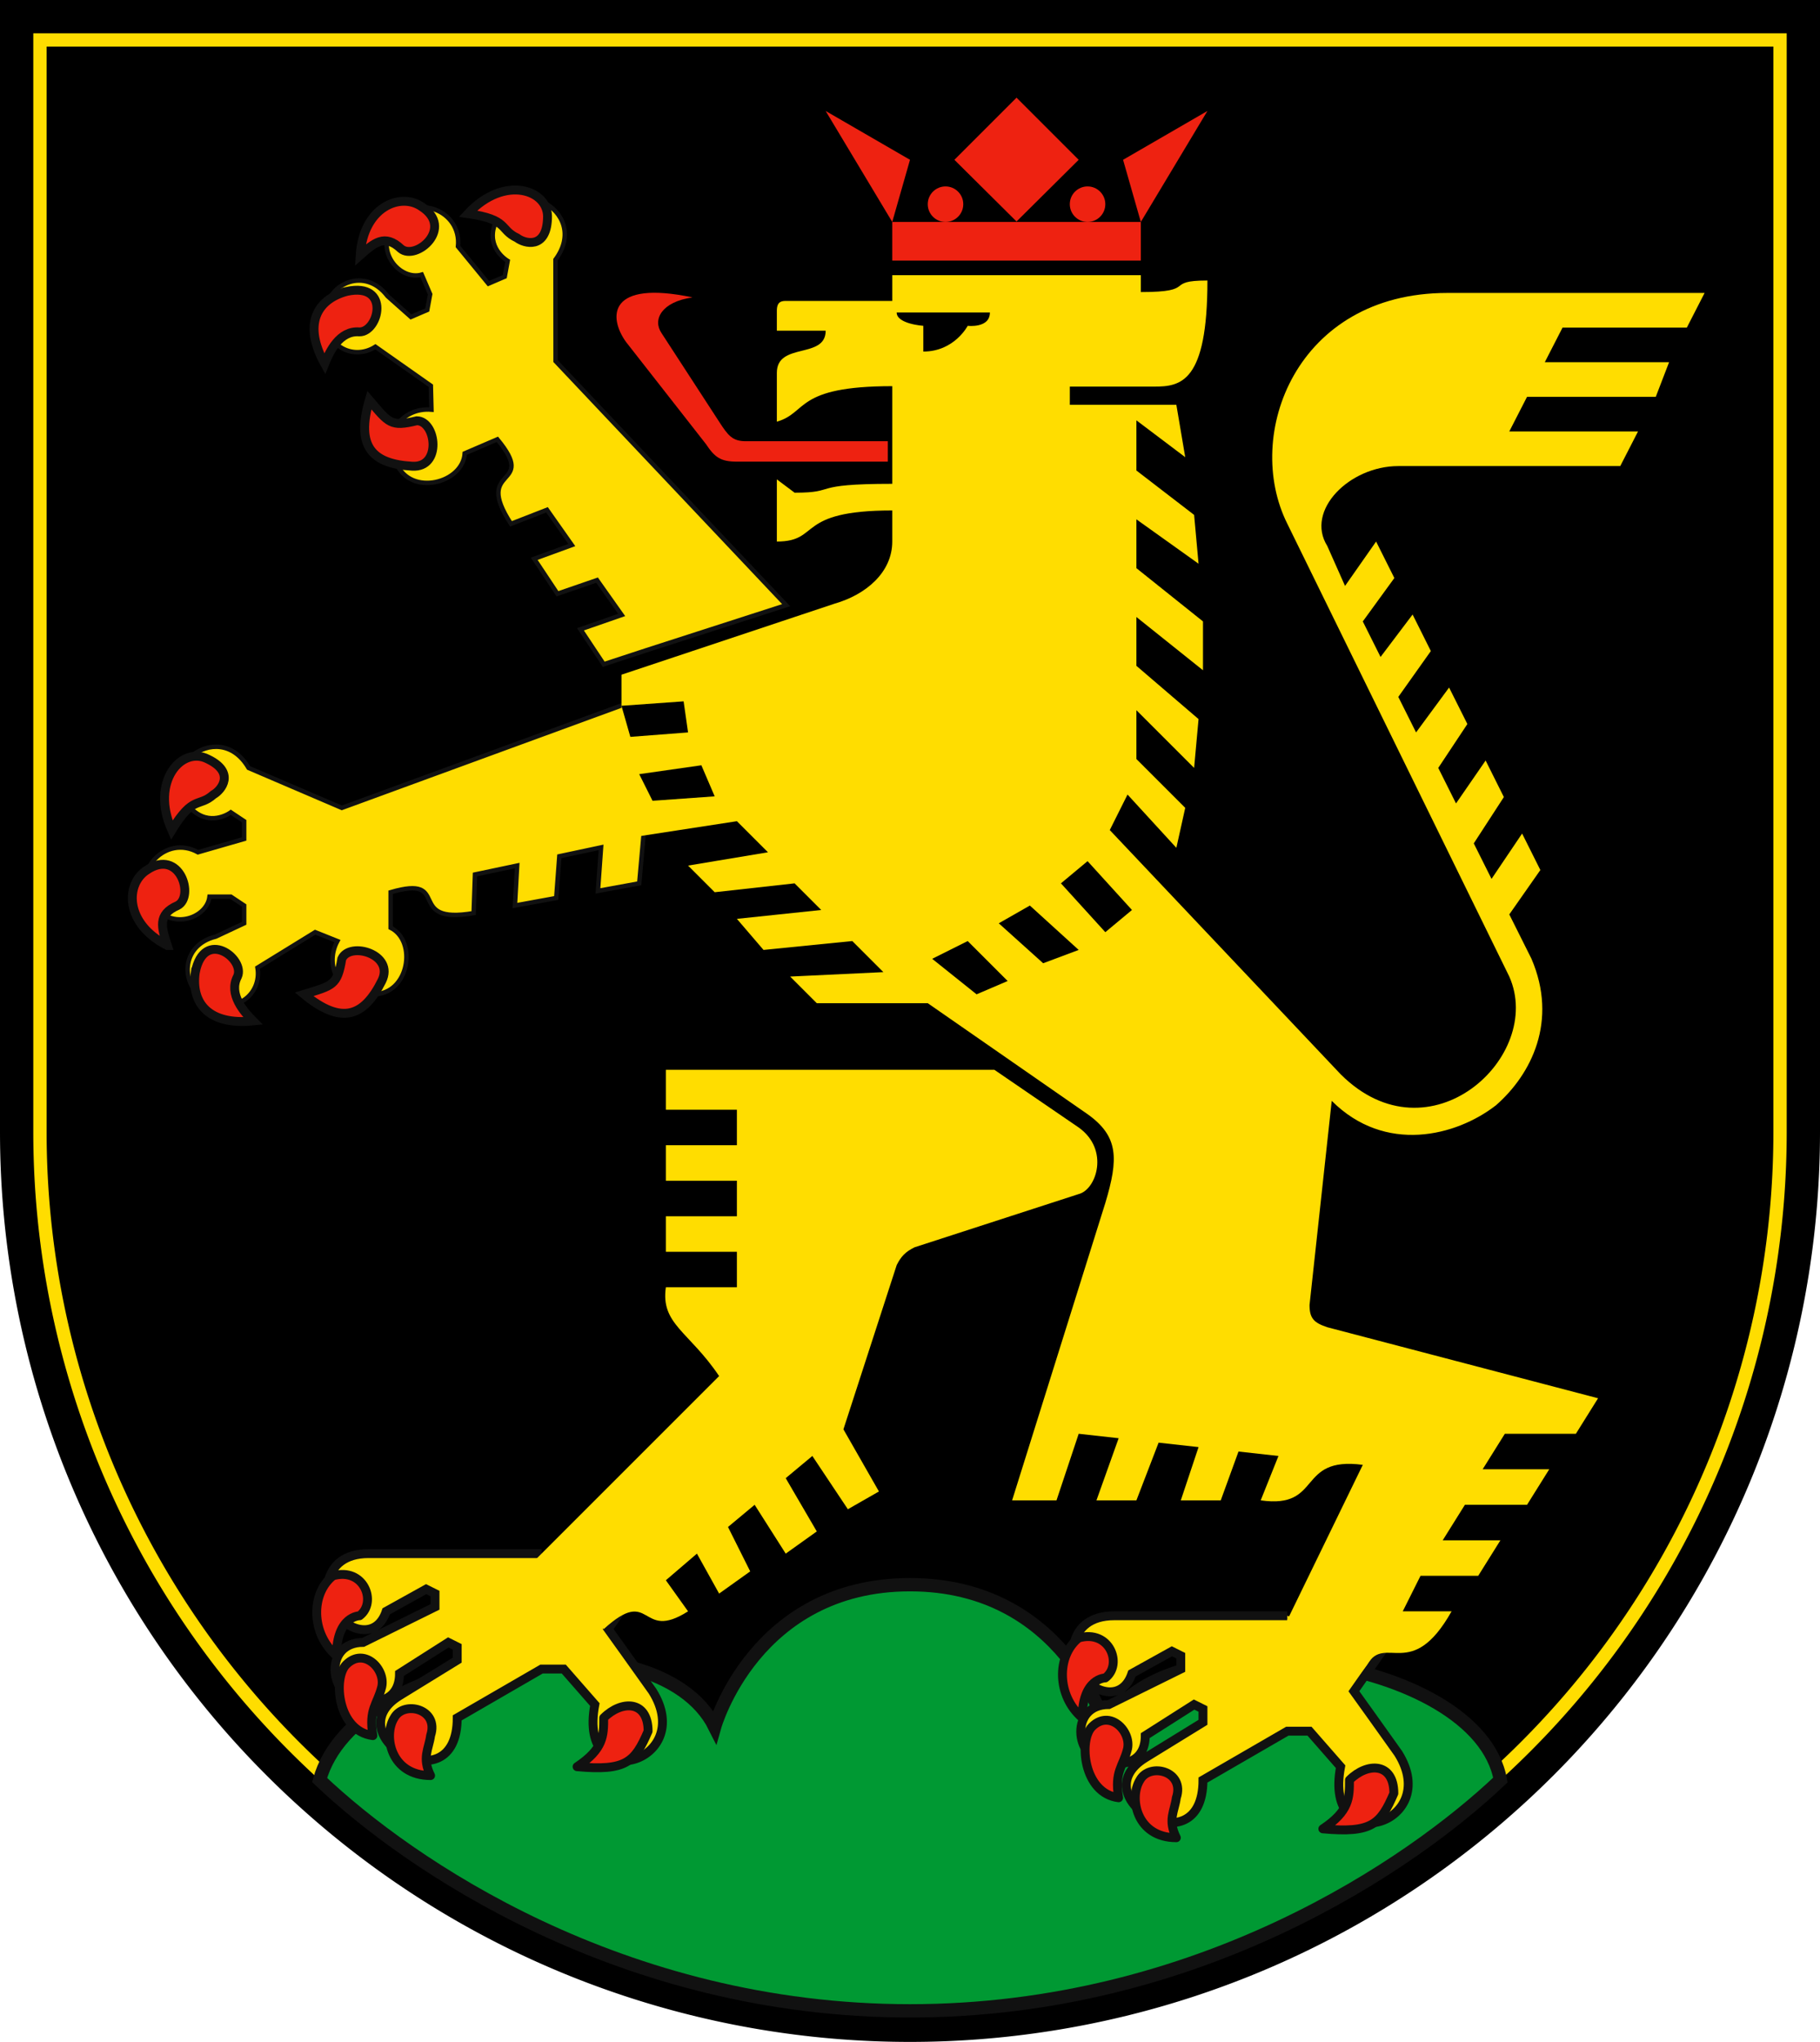
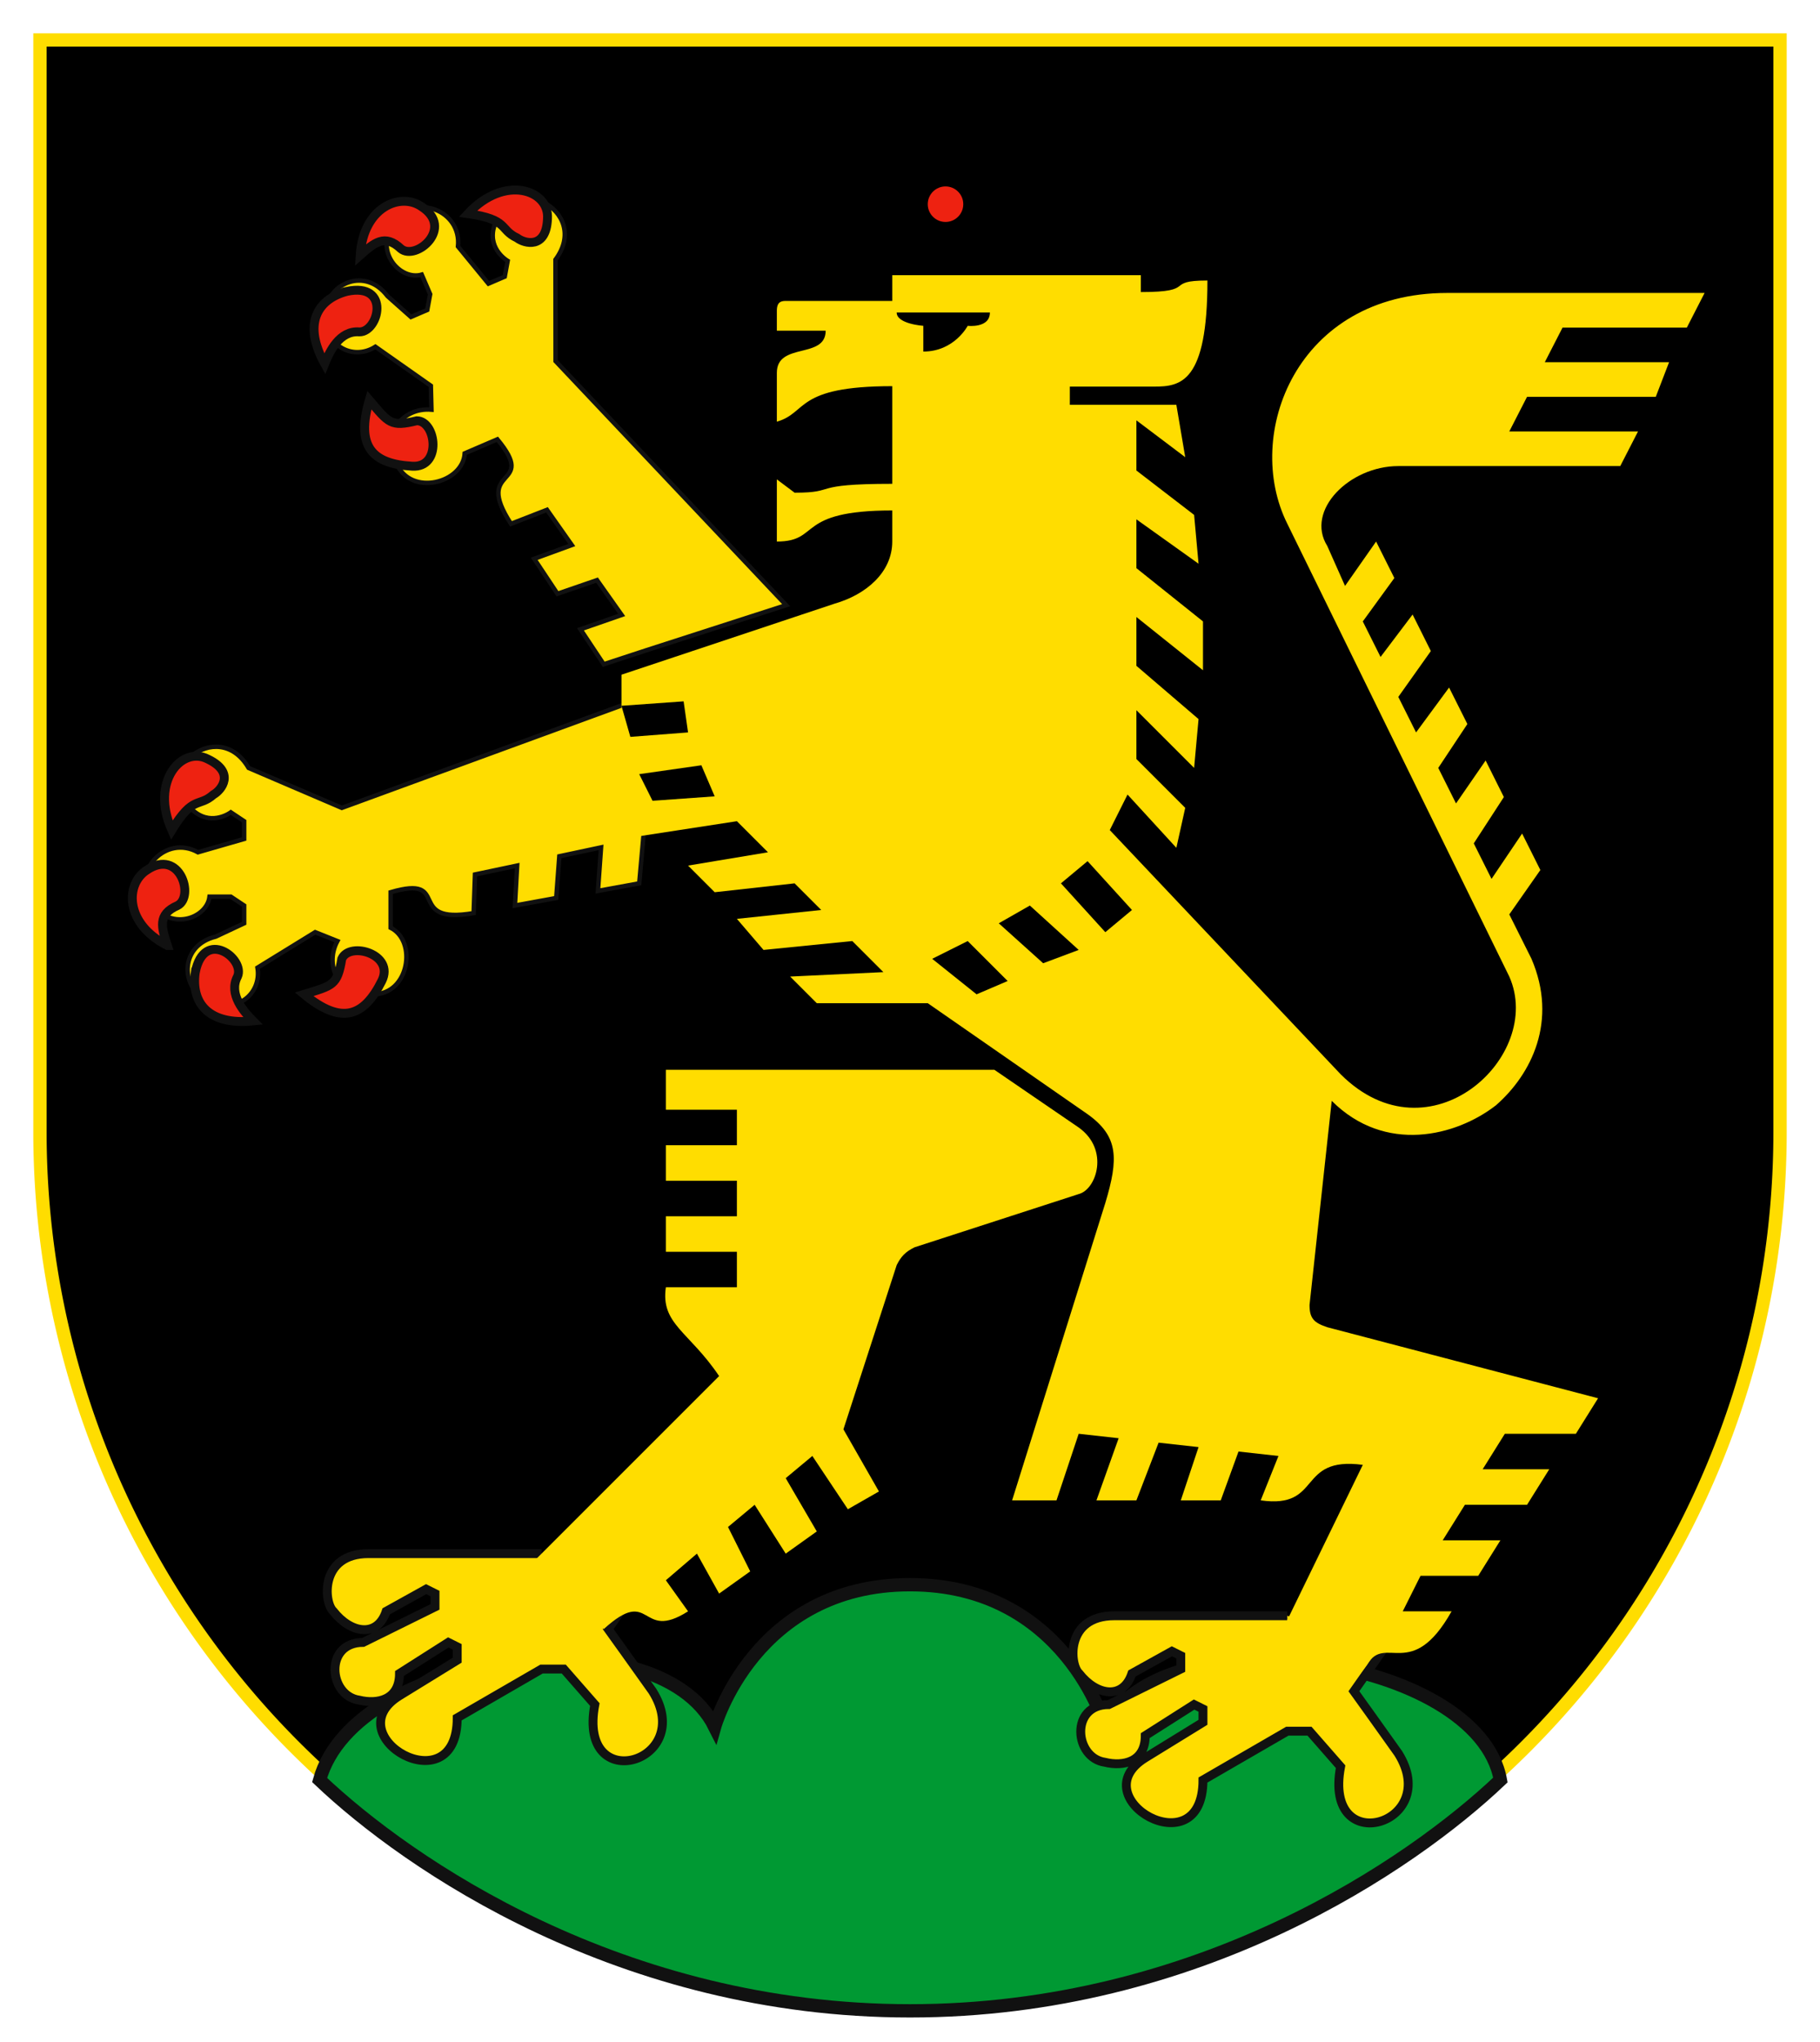
<svg xmlns="http://www.w3.org/2000/svg" xmlns:xlink="http://www.w3.org/1999/xlink" height="460" width="410">
  <title>Wappen Heidelberg</title>
-   <path d="m0 0v255a205 205 0 0 0 410 0v-255" />
  <path d="m9 9v246a196 196 0 0 0 392 0v-246z" stroke="#fd0" stroke-width="3" />
  <circle cx="213" cy="46" r="4" fill="#e21" />
-   <circle cx="245" cy="46" r="4" fill="#e21" />
  <g stroke="#111">
    <path stroke-width="3" d="m205 357c-35 0-44 32-44 32-13-26-81-17-89 12 20 19 68 52 133 52s113-33 133-52c-5-28-76-38-89-12 0 0-9-32-44-32z" fill="#093" />
    <g id="b" stroke-width="2">
      <path d="m122 350h-39c-11 0-10.1 11-7.9 13 3.9 5 9.9 6 11.9 0l9-5 2 1v3l-16.2 8c-8.8 0-7.8 12-0.9 13 4.1 1 9.1 0 9.1-6l11-7 2 1v3l-13 8c-14.6 9 13 25 13 5l19-11h5l7 8c-4 21 23 13 13-3l-6.2-8.7-3.8-5.3 7-10" fill="#fd0" />
-       <path stroke-linejoin="round" d="m75 355c-5 4-5 13 0.8 18 0-9 5.2-9 5.2-9 4-3 1-11-6-9zm3 20c-3 3-2 15 6 16-1-6 1-7 2-11 0.9-4-4-9-8-5zm58 12c0 4 0 7-6 11 11 1 13-1 16-8 0-7-6-7-10-3zm-47.2 0c-2.5 4-0.8 13 8.2 13-2-4-0.4-6 0-9 2-6-6-8-8.2-4z" fill="#e21" />
    </g>
    <g id="a">
      <path d="m44 183c4 3 8 0 8 0l3 2v4l-10.4 3c-7.2-4-14.9 4.1-10.7 11 4.1 7 12.7 4 13.3-1h4.8l3 2v4l-6.4 3c-8.1 2-7.86 11.1-2.5 14 6.9 4 12.9-1 11.9-7l13-8 5 2c-3.2 6 1 13 8.1 12 8.1 0 9.9-12 3.9-15v-8c14-4.1 3 7.4 18.7 4.7l0.3-8.7 9.5-2-0.5 9 9.3-1.7 0.7-9.4 9.4-2-0.7 9.8 9.3-1.7 0.9-10.1 3.1-32.9-71 26-21-9c-7-12-23.1 1.4-12 10z" fill="#fd0" />
      <path stroke-width="2" d="m38.7 187c4.9-8 6-5 9.4-8 1.8-1 5-5-1.3-8-5.8-3-13 5-8.1 16zm-1 26c-1.3-4-2.3-7 2.3-9 3.9-2 0.5-13-6.9-8-4.8 3-5.2 12 4.6 17zm6.3 6c-1 7 3 12 13 11-2-2-5.6-6-3.5-10 1.8-4-7.5-11-9.5-1zm24.5 5c8.5 7 13.5 5 17.5-3 3-6-7.2-9-9-5-1 6-2 6-8.5 8z" fill="#e21" />
    </g>
    <use xlink:href="#a" transform="matrix(.395 .919 -.919 .395 262 -61.3)" />
    <use y="14" x="168" xlink:href="#b" />
  </g>
  <path d="m218 212 9 9-7 3-10-8zm14-8 11 10-8 3-10-9zm13-10 10 11-6 5-10-11zm-109 173c11-10 8 3 19-4l-5-7 7-6 5 9 7-5-5-10 6-5 7 11 7-5-7-12 6-5 8 12 7-4-8-14 12-37c1-2 2-3 4-4l37-12c4-1 7-10 0-15l-19-13h-74v9h16v8h-16v8h16v8h-16v8h16v8h-16c-1.19 8.3 5.19 9.9 12 20l-42 42m20-163 26-4 7 7-18 3 6 6 18-2 6 6-19 2 6 7 20-2 7 7-21 1 6 6h25l36 25c7 5 7 10 4 20l-21 67h10l5-15 9 1-5 14h9l5-13 9 1-4 12h9l4-11 9 1-4 10c14 2 8-10 23-8l-18 37 16 12 3-4c4-7 10 4 19-12h-11l4-8h13l5-8h-13l5-8h14l5-8h-15l5-8h16l5-8-61-16c-3-1-4-2-4-5l5-46c12 12 28 8 37 1 8-7 14-19 8-33l-5-10 7-10-4.11-8.22-6.89 10.22-4-8 6.78-10.44-4.11-8.23-6.67 9.67-4-8 6.56-9.89-4.12-8.22-7.44 10.11-4-8 7.33-10.33-4.11-8.23-7.22 9.56-4-8 7.11-9.78-4.11-8.22-7 10-4-9c-5-8 5-18 16-18h50l4-7.8h-29l4-7.8h29l3-7.8h-28l4-7.8h28l4-7.8h-58c-34 0-46 32-36 52l50 102c8 18-18 42-38 22l-52-55 4-8 11 12 2-9-11-11v-11l13 13 1-11-14-12v-11l15 12v-11l-15-12v-11l14 10-1-11-13-10v-11.3l11 8.3-2-11.8h-24v-4.1h19c6 0 12-0.9 12-23.9-10 0-2 2.6-15 2.6v-3.8h-56v5.8h-24c-1 0-2 0.2-2 2.2v4.5h11c0 6.5-11 2.5-11 9.5v11c7-2 4-8 26-8v22c-19 0-12 2-22 2l-4-3v14c10 0 4-7 26-7v7c0 7-6 12-13 14l-48 16" fill="#fd0" />
  <path d="m140 159 14-1 1 7-13 1zm62-88.6h21c0 3.6-5 3-5 3s-3 5.8-10 5.8v-5.8s-6-0.4-6-3zm-58 104 14-2 3 7-14 1z" />
-   <path fill="#e21" d="m156 67c-19-4-19 4.4-15 10l18 23c2 3 3.3 4 7 4h34v-4.6h-32c-3 0-4-1.3-6-4.4l-13-20c-2-3 0-7 7-8zm73-45-14 14 14 13.9 14-13.9zm-28 28v8.7h56v-8.7zm-15-25 15 25 4-14zm86 0-19 11 4 14z" />
</svg>